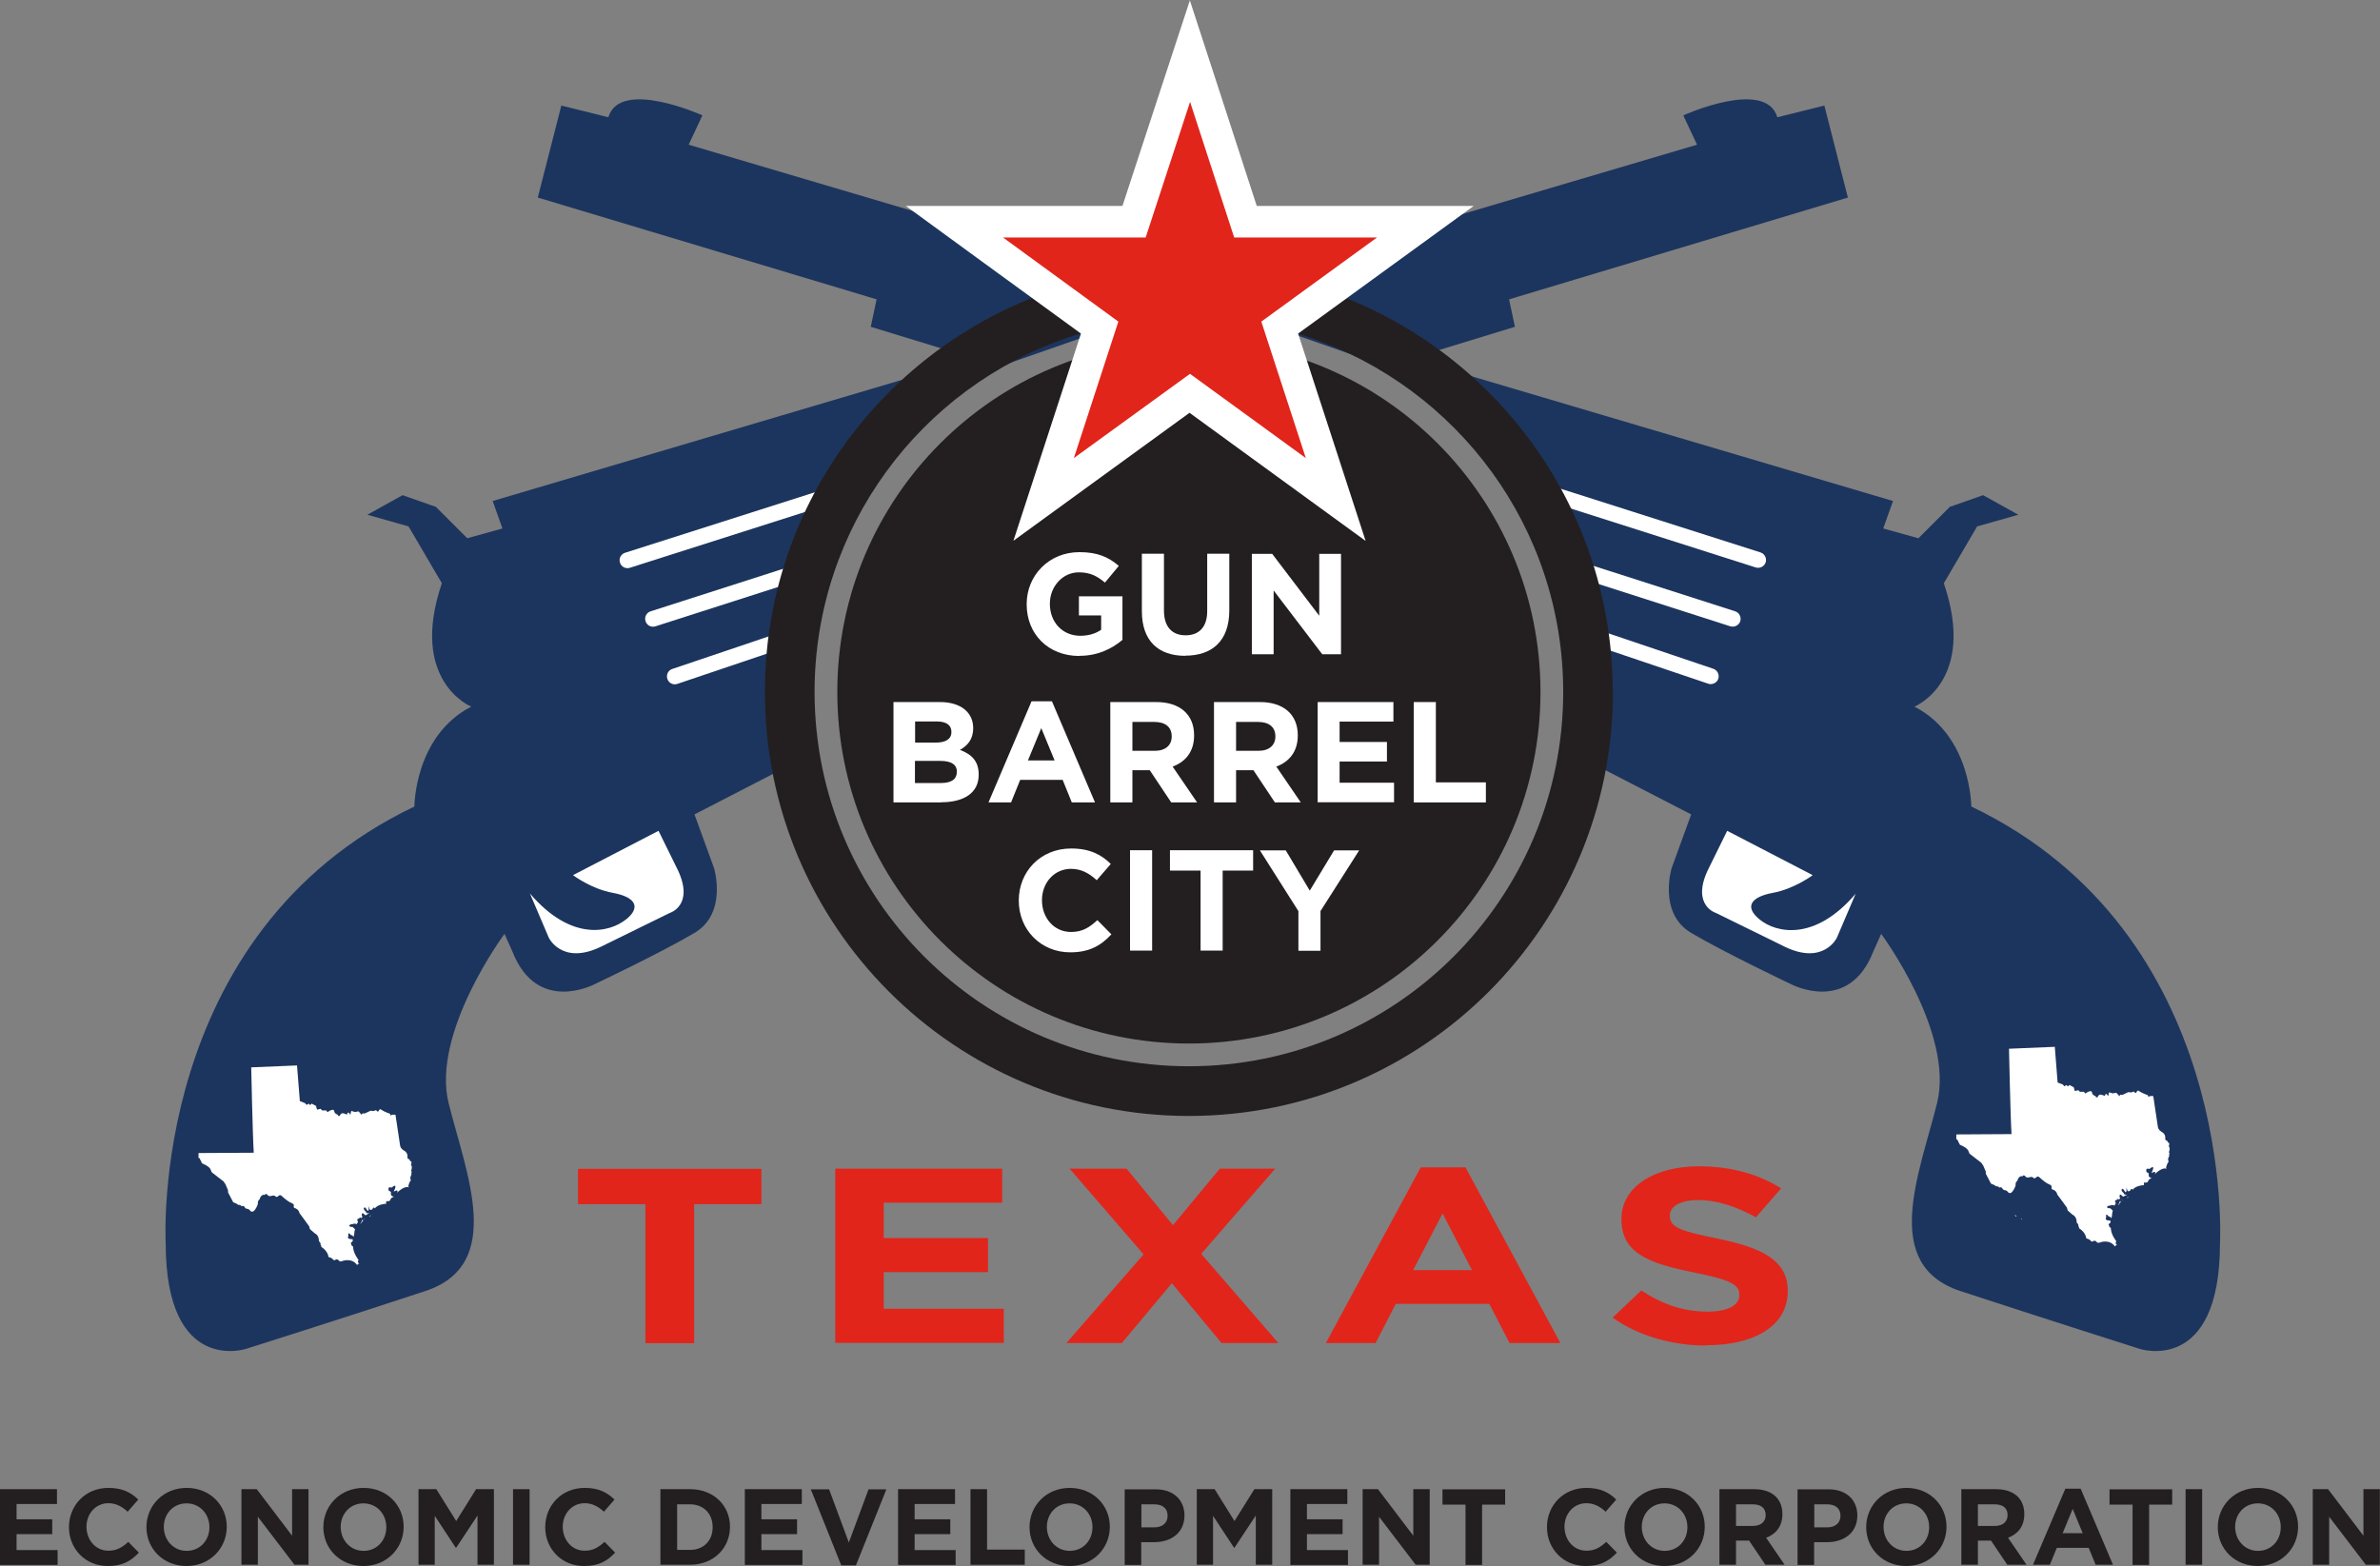
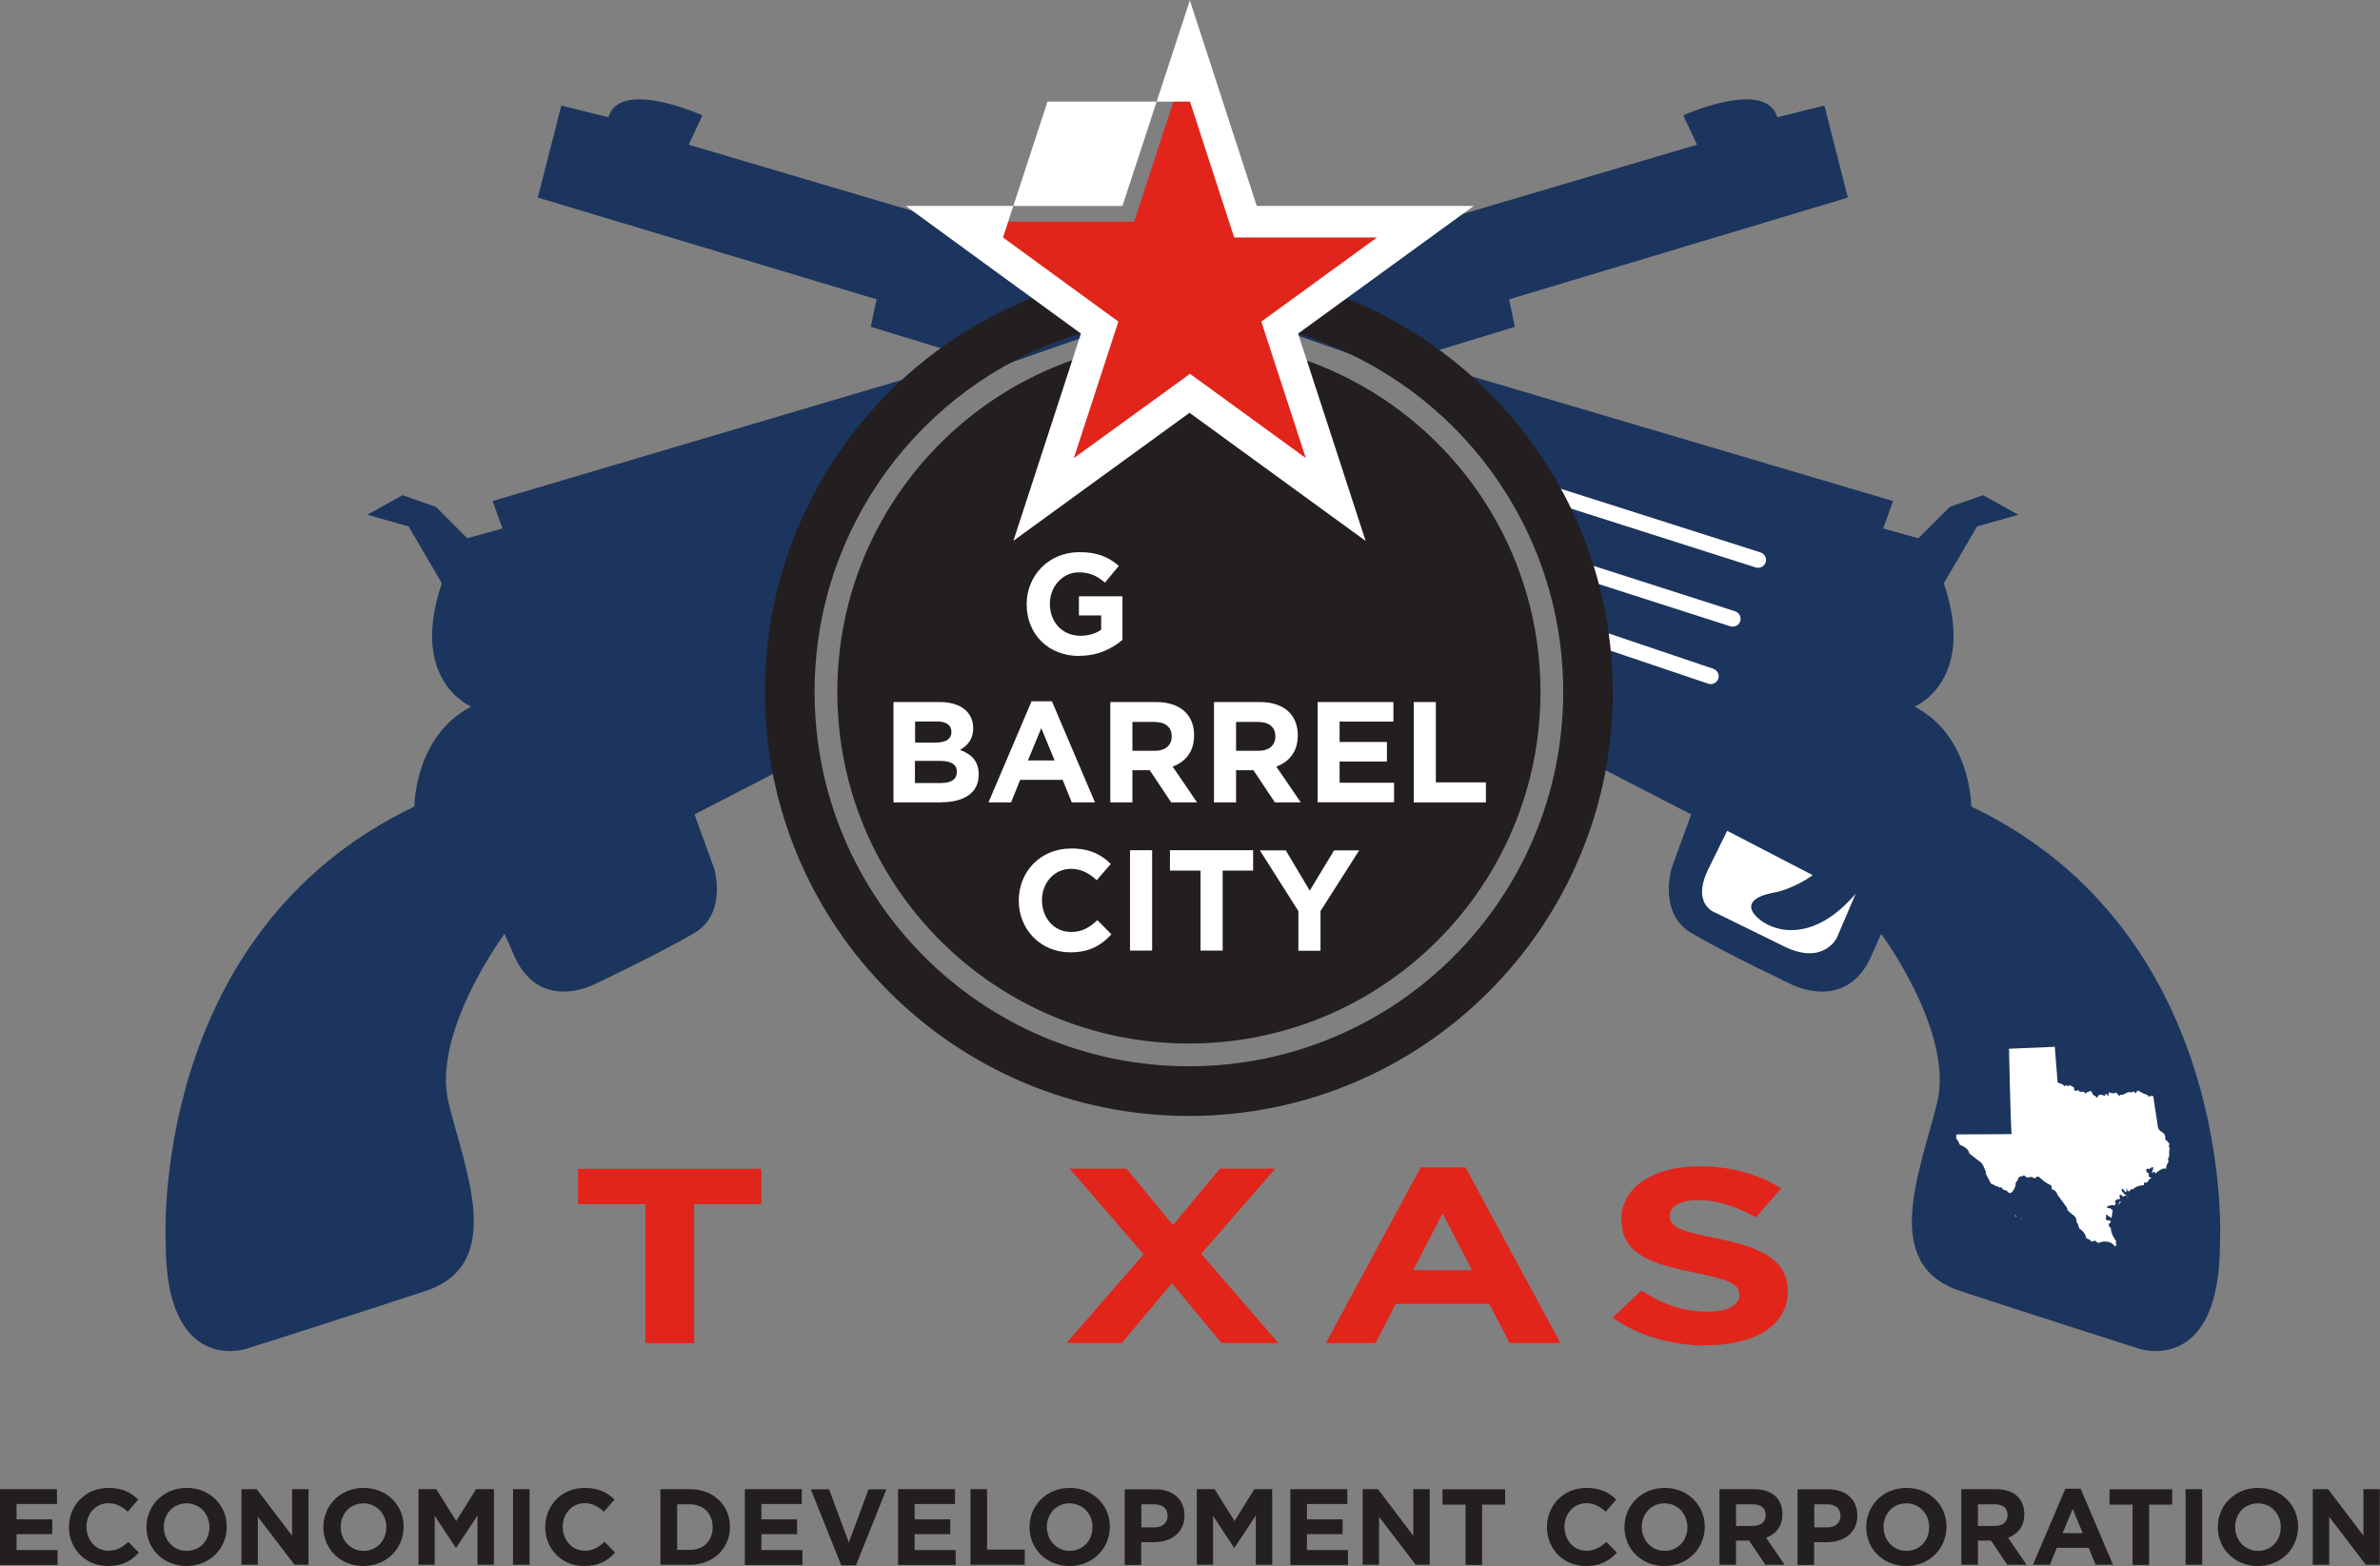
<svg xmlns="http://www.w3.org/2000/svg" id="a" width="150.82" height="99.24" viewBox="0 0 150.82 99.24">
  <rect x="0" y="0" width="150.82" height="99.24" fill="#808080" stroke="none" />
  <path d="M50.37,48.33l-6.36,3.28,1.24,3.41s.87,2.85-1.24,4.1-6.33,3.25-6.33,3.25c0,0-3.64,1.94-5.21-2.07l-.5-1.12s-4.65,6.27-3.54,10.73,3.6,10.24-1.49,11.91c-5.09,1.68-11.35,3.66-11.35,3.66,0,0-5.09,1.68-5.09-6.7,0,0-1.12-19.61,15.76-27.67,0,0,0-4.47,3.6-6.33,0,0-3.97-1.61-1.86-7.82l-2.11-3.6-2.61-.74,2.23-1.24,2.11.74,1.99,1.99,2.23-.62-.62-1.74,30.84-9.13s-14.2,11.55-11.69,25.7Z" fill="#1c355e" />
  <path d="M87.8,23.22l8.2-2.51-.37-1.74,21.47-6.45-1.49-5.83-2.98.74c-.74-2.48-5.96-.12-5.96-.12l.87,1.86-32.46,9.6,12.71,4.44Z" fill="#1c355e" />
-   <path d="M39.66,58.28c1.03-.83.54-1.45-.83-1.7s-2.52-1.12-2.52-1.12l5.42-2.81,1.24,2.52c1.03,2.23-.54,2.69-.54,2.69l-4.38,2.15c-2.44,1.16-3.27-.58-3.27-.58l-1.2-2.81c2.61,3.06,5.05,2.48,6.08,1.65ZM54.86,30.69h0c-.08-.26-.36-.41-.63-.32l-14.62,4.66c-.26.08-.41.36-.32.63h0c.08.26.36.41.63.32l14.62-4.66c.26-.08.41-.36.32-.63ZM52.83,35.54h0c-.08-.26-.36-.41-.63-.32l-10.97,3.52c-.26.08-.41.36-.32.63h0c.08.26.36.41.63.32l10.97-3.52c.26-.08.41-.36.32-.63ZM51.53,39.91h0c-.08-.26-.36-.41-.63-.32l-8.29,2.8c-.26.08-.41.36-.32.63h0c.08.26.36.41.63.32l8.29-2.8c.26-.08.41-.36.32-.63ZM18.79,67.52l-2.87.12s.09,4.31.16,5.41l-3.5.02v.31s.06.01.06.01l.17.34s.34.11.51.33l.1.23.75.58s.07.12.12.18l.16.38v.13s.33.63.33.63c0,0,.26.09.32.17,0,0,.11-.04.21.08,0,0,.13-.06.18.04,0,0,.06.12.15.12,0,0,.11,0,.19.09,0,0,.09.18.26.05,0,0,.15-.13.25-.44,0,0-.03-.21.11-.29,0,0,.07-.35.34-.29,0,0,.04-.13.16,0,0,0,.06.13.28.06,0,0,.12-.05.21.02,0,0,.09.12.2-.01,0,0,.11-.11.21,0,0,0,.37.35.61.44,0,0,.19.06.16.19,0,0-.05.12.09.15,0,0,.22.06.27.31,0,0,.46.61.61.83l.05.18.31.27s.27.1.26.5c0,0,.15.11.1.23,0,0,.07.03.05.13,0,0,.4.22.46.64,0,0,.19.03.28.15,0,0,.05.09.15.03,0,0,.11-.1.23.05,0,0,.06.1.25.01,0,0,.58-.2.9.27,0,0,.04-.08.14-.1,0,0-.16-.05-.05-.23,0,0-.34-.41-.35-.85,0,0-.14-.06-.1-.14,0,0-.09-.08.01-.13,0,0,.12-.06.06-.19,0,0-.41.02-.26-.21,0,0-.08-.34.16-.05,0,0,.11-.02.15.12,0,0,.06-.11.06-.22,0,0,0-.14.05-.27l-.16-.15s-.18.02-.2-.06c0,0-.03-.11.2-.11,0,0,.09-.08.26,0l.09-.15s-.15-.2.07-.21c0,0,.02-.12.13-.02,0,0,.02-.07.08-.06,0,0-.08-.16-.03-.23,0,0,.05-.06.12.02,0,0,.06.09.13.08,0,0,.09-.09.23-.11,0,0-.3-.02-.21-.09,0,0-.24-.19-.13-.28,0,0,.05-.05.11.05l.11.16.06-.05s0-.45.04-.13c0,0,.02.19.19.08,0,0,.08-.21.17-.06,0,0,.12-.25.72-.3,0,0-.05-.17.03-.16,0,0,.19.03.22-.07,0,0,.02-.15.24-.21,0,0-.19-.03-.2-.16,0,0,.05-.21-.12-.2,0,0-.15-.32.17-.22,0,0,.44-.39.13.26,0,0,.35-.21.21.07,0,0,.45-.47.75-.34l-.04-.08s.07-.28.16-.36c0,0,.01-.07-.05-.17,0,0,.09-.01.02-.07,0,0,.11-.09.06-.26l.04-.02-.05-.1s.12-.23-.02-.39l.04-.03v-.16s-.08,0-.11-.09c0,0,0-.07-.09-.07,0,0-.07-.02-.05-.23,0,0-.02-.2-.21-.3,0,0-.24-.12-.26-.35l-.29-1.93h-.22s-.08.06-.08.06l-.05-.12s-.34-.11-.56-.26c0,0-.07-.09-.15.07,0,0-.04.14-.17-.04l-.16.06-.19-.02-.36.17h-.16s-.04.09-.04.09l-.2-.22-.23.04-.23-.07-.06.25s-.16-.32-.2-.02l-.21-.07s-.17-.06-.23.1c0,0-.04.11-.12.05,0,0-.05-.03-.03-.07,0,0-.21-.03-.24-.25,0,0-.02-.18-.42.09l-.08-.11h-.26s-.09-.1-.09-.1l-.23.05-.07-.24-.27-.14-.1.09-.09-.09-.13.08-.1-.11-.33-.13-.18-2.27ZM23.4,77.05l.04.04.08-.08-.11.05ZM23.09,77.27l.03-.05h-.05s.03.05.03.05ZM22.96,77.29s-.04.17-.13.25h.03s.16-.2.16-.2l-.06-.05Z" fill="#fff" />
  <path d="M100.81,48.33l6.36,3.28-1.24,3.41s-.87,2.85,1.24,4.1,6.33,3.25,6.33,3.25c0,0,3.64,1.94,5.21-2.07l.5-1.12s4.65,6.27,3.54,10.73-3.6,10.24,1.49,11.91,11.35,3.66,11.35,3.66c0,0,5.09,1.68,5.09-6.7,0,0,1.12-19.61-15.76-27.67,0,0,0-4.47-3.6-6.33,0,0,3.97-1.61,1.86-7.82l2.11-3.6,2.61-.74-2.23-1.24-2.11.74-1.99,1.99-2.23-.62.62-1.74-30.84-9.13s14.2,11.55,11.69,25.7Z" fill="#1c355e" />
  <path d="M63.38,23.22l-8.2-2.51.37-1.74-21.47-6.45,1.49-5.83,2.98.74c.74-2.48,5.96-.12,5.96-.12l-.87,1.86,32.46,9.6-12.71,4.44Z" fill="#1c355e" />
  <path d="M117.6,56.62l-1.2,2.81s-.83,1.74-3.27.58l-4.38-2.15s-1.57-.46-.54-2.69l1.24-2.52,5.42,2.81s-1.16.87-2.52,1.12-1.86.87-.83,1.7,3.47,1.41,6.08-1.65ZM111.89,35.64h0c.08-.26-.06-.54-.32-.63l-14.62-4.66c-.26-.08-.54.06-.63.32h0c-.08.26.06.54.32.63l14.62,4.66c.26.08.54-.06.63-.32ZM98.68,36.17l10.97,3.52c.26.08.54-.06.63-.32h0c.08-.26-.06-.54-.32-.63l-10.97-3.52c-.26-.08-.54.06-.63.32h0c-.08.26.06.54.32.63ZM99.97,40.53l8.29,2.8c.26.08.54-.06.63-.32h0c.08-.26-.06-.54-.32-.63l-8.29-2.8c-.26-.08-.54.06-.63.32h0c-.08.26.06.54.32.63ZM127.67,77.01l.08.08.04-.04-.11-.05ZM128.12,77.22h-.05s.03.05.03.05l.03-.05Z" fill="#fff" />
  <path d="M43.99,76.31v8.81h-3.09v-8.81h-4.27v-2.24h11.62v2.24h-4.27Z" fill="#e1251b" />
-   <path d="M52.93,85.11v-11.05h10.58v2.16h-7.51v2.24h6.61v2.16h-6.61v2.32h7.61v2.16h-10.68Z" fill="#e1251b" />
  <path d="M77.41,85.11l-3.15-3.79-3.17,3.79h-3.51l4.89-5.62-4.69-5.43h3.61l2.94,3.58,2.97-3.58h3.51l-4.69,5.4,4.89,5.65h-3.61Z" fill="#e1251b" />
  <path d="M95.66,85.11l-1.28-2.48h-5.93l-1.28,2.48h-3.15l6.01-11.13h2.84l6.01,11.13h-3.23ZM91.41,76.91l-1.86,3.58h3.73l-1.86-3.58Z" fill="#e1251b" />
  <path d="M108.14,85.27c-2.12,0-4.27-.58-5.95-1.77l1.82-1.72c1.26.82,2.58,1.34,4.19,1.34,1.26,0,2.02-.39,2.02-1.04v-.03c0-.62-.48-.93-2.82-1.4-2.82-.57-4.65-1.18-4.65-3.38v-.03c0-2,2.04-3.33,4.91-3.33,2.04,0,3.79.5,5.21,1.4l-1.6,1.83c-1.24-.68-2.46-1.09-3.65-1.09s-1.8.43-1.8.96v.03c0,.73.6.96,3.02,1.45,2.84.58,4.45,1.39,4.45,3.31v.03c0,2.19-2.12,3.42-5.15,3.42Z" fill="#e1251b" />
  <path d="M102.21,43.85c0,14.84-12.03,26.87-26.87,26.87s-26.87-12.03-26.87-26.87c0-11.57,7.32-21.44,17.58-25.22,2.9-1.07,6.03-1.65,9.29-1.65s6.45.59,9.36,1.68c10.22,3.8,17.5,13.65,17.5,25.19ZM75.34,20.13c-2.67,0-5.23.44-7.62,1.25-9.36,3.17-16.1,12.04-16.1,22.47,0,13.1,10.62,23.72,23.72,23.72s23.72-10.62,23.72-23.72c0-10.42-6.72-19.27-16.06-22.46-2.4-.82-4.98-1.27-7.67-1.27Z" fill="#231f20" />
  <path d="M75.34,21.57c-12.3,0-22.28,9.97-22.28,22.28s9.97,22.28,22.28,22.28,22.28-9.97,22.28-22.28-9.97-22.28-22.28-22.28Z" fill="#231f20" />
  <path d="M68.4,41.57c-1.98,0-3.34-1.39-3.34-3.27v-.02c0-1.81,1.41-3.29,3.34-3.29,1.15,0,1.84.31,2.5.87l-.88,1.06c-.49-.41-.93-.65-1.66-.65-1.02,0-1.83.9-1.83,1.98v.02c0,1.16.8,2.02,1.93,2.02.51,0,.96-.13,1.32-.38v-.91h-1.41v-1.21h2.76v2.76c-.65.55-1.55,1.01-2.72,1.01Z" fill="#fff" />
-   <path d="M75.11,41.56c-1.71,0-2.75-.95-2.75-2.83v-3.64h1.4v3.6c0,1.04.52,1.57,1.37,1.57s1.37-.52,1.37-1.53v-3.64h1.4v3.59c0,1.93-1.08,2.87-2.79,2.87Z" fill="#fff" />
-   <path d="M83.79,41.46l-3.08-4.04v4.04h-1.38v-6.36h1.29l2.98,3.92v-3.92h1.38v6.36h-1.19Z" fill="#fff" />
  <path d="M59.65,50.85h-3.03v-6.36h2.95c1.3,0,2.1.65,2.1,1.64v.02c0,.72-.38,1.12-.84,1.37.74.28,1.19.71,1.19,1.56v.02c0,1.16-.95,1.74-2.38,1.74ZM60.29,46.37c0-.42-.33-.65-.92-.65h-1.38v1.34h1.29c.62,0,1.01-.2,1.01-.67v-.02ZM60.64,48.91c0-.43-.32-.69-1.04-.69h-1.62v1.4h1.66c.62,0,.99-.22.99-.69v-.02Z" fill="#fff" />
  <path d="M67.92,50.85l-.58-1.43h-2.69l-.58,1.43h-1.43l2.73-6.41h1.29l2.73,6.41h-1.46ZM65.99,46.13l-.85,2.06h1.69l-.85-2.06Z" fill="#fff" />
  <path d="M74.22,50.85l-1.36-2.04h-1.1v2.04h-1.4v-6.36h2.91c1.5,0,2.4.79,2.4,2.1v.02c0,1.03-.55,1.67-1.36,1.97l1.55,2.27h-1.64ZM74.25,46.66c0-.6-.42-.91-1.1-.91h-1.39v1.83h1.42c.68,0,1.07-.36,1.07-.9v-.02Z" fill="#fff" />
  <path d="M80.79,50.85l-1.36-2.04h-1.1v2.04h-1.4v-6.36h2.91c1.5,0,2.4.79,2.4,2.1v.02c0,1.03-.55,1.67-1.36,1.97l1.55,2.27h-1.64ZM80.82,46.66c0-.6-.42-.91-1.1-.91h-1.39v1.83h1.42c.68,0,1.07-.36,1.07-.9v-.02Z" fill="#fff" />
  <path d="M83.5,50.85v-6.36h4.8v1.24h-3.41v1.29h3v1.24h-3v1.34h3.45v1.24h-4.84Z" fill="#fff" />
  <path d="M89.59,50.85v-6.36h1.4v5.09h3.17v1.27h-4.57Z" fill="#fff" />
  <path d="M67.82,60.35c-1.87,0-3.26-1.44-3.26-3.27v-.02c0-1.81,1.36-3.29,3.32-3.29,1.2,0,1.92.4,2.51.98l-.89,1.03c-.49-.45-.99-.72-1.63-.72-1.07,0-1.84.89-1.84,1.98v.02c0,1.09.75,2,1.84,2,.73,0,1.17-.29,1.67-.75l.89.9c-.65.7-1.38,1.14-2.61,1.14Z" fill="#fff" />
  <path d="M71.61,60.24v-6.36h1.4v6.36h-1.4Z" fill="#fff" />
  <path d="M77.48,55.17v5.07h-1.4v-5.07h-1.94v-1.29h5.27v1.29h-1.94Z" fill="#fff" />
  <path d="M83.68,57.71v2.54h-1.4v-2.51l-2.44-3.85h1.64l1.52,2.55,1.54-2.55h1.59l-2.44,3.83Z" fill="#fff" />
  <path d="M0,99.16v-4.79h3.61v.94H1.05v.97h2.26v.94H1.05v1.01h2.6v.94H0Z" fill="#231f20" />
  <path d="M6.82,99.24c-1.41,0-2.45-1.09-2.45-2.46h0c0-1.37,1.03-2.49,2.5-2.49.9,0,1.44.3,1.89.74l-.67.77c-.37-.34-.75-.54-1.22-.54-.81,0-1.39.67-1.39,1.49h0c0,.83.57,1.52,1.39,1.52.55,0,.88-.22,1.26-.56l.67.68c-.49.53-1.04.85-1.96.85Z" fill="#231f20" />
  <path d="M11.82,99.24c-1.48,0-2.54-1.1-2.54-2.46h0c0-1.37,1.07-2.49,2.55-2.49s2.54,1.1,2.54,2.46h0c0,1.37-1.07,2.49-2.55,2.49ZM13.27,96.77c0-.82-.6-1.5-1.45-1.5s-1.44.67-1.44,1.49h0c0,.83.6,1.52,1.45,1.52s1.44-.67,1.44-1.49h0Z" fill="#231f20" />
  <path d="M18.66,99.16l-2.32-3.04v3.04h-1.04v-4.79h.97l2.24,2.95v-2.95h1.04v4.79h-.9Z" fill="#231f20" />
  <path d="M23.03,99.24c-1.48,0-2.54-1.1-2.54-2.46h0c0-1.37,1.07-2.49,2.55-2.49s2.54,1.1,2.54,2.46h0c0,1.37-1.07,2.49-2.55,2.49ZM24.48,96.77c0-.82-.6-1.5-1.45-1.5s-1.44.67-1.44,1.49h0c0,.83.6,1.52,1.45,1.52s1.44-.67,1.44-1.49h0Z" fill="#231f20" />
  <path d="M30.26,99.16v-3.12l-1.35,2.04h-.03l-1.33-2.02v3.1h-1.03v-4.79h1.13l1.26,2.02,1.26-2.02h1.13v4.79h-1.05Z" fill="#231f20" />
  <path d="M32.51,99.16v-4.79h1.05v4.79h-1.05Z" fill="#231f20" />
  <path d="M37,99.24c-1.41,0-2.45-1.09-2.45-2.46h0c0-1.37,1.03-2.49,2.5-2.49.9,0,1.44.3,1.89.74l-.67.77c-.37-.34-.75-.54-1.22-.54-.81,0-1.39.67-1.39,1.49h0c0,.83.57,1.52,1.39,1.52.55,0,.88-.22,1.26-.56l.67.68c-.49.53-1.04.85-1.96.85Z" fill="#231f20" />
  <path d="M43.72,99.16h-1.87v-4.79h1.87c1.5,0,2.54,1.03,2.54,2.38h0c0,1.36-1.04,2.41-2.54,2.41ZM45.16,96.77c0-.85-.58-1.44-1.44-1.44h-.81v2.89h.81c.86,0,1.44-.58,1.44-1.43h0Z" fill="#231f20" />
  <path d="M47.2,99.16v-4.79h3.61v.94h-2.56v.97h2.26v.94h-2.26v1.01h2.6v.94h-3.64Z" fill="#231f20" />
  <path d="M54.24,99.2h-.93l-1.93-4.82h1.16l1.25,3.37,1.25-3.37h1.13l-1.93,4.82Z" fill="#231f20" />
  <path d="M56.91,99.16v-4.79h3.61v.94h-2.56v.97h2.26v.94h-2.26v1.01h2.6v.94h-3.64Z" fill="#231f20" />
  <path d="M61.5,99.16v-4.79h1.05v3.83h2.39v.96h-3.44Z" fill="#231f20" />
  <path d="M67.78,99.24c-1.48,0-2.54-1.1-2.54-2.46h0c0-1.37,1.07-2.49,2.55-2.49s2.54,1.1,2.54,2.46h0c0,1.37-1.07,2.49-2.55,2.49ZM69.23,96.77c0-.82-.6-1.5-1.45-1.5s-1.44.67-1.44,1.49h0c0,.83.6,1.52,1.45,1.52s1.44-.67,1.44-1.49h0Z" fill="#231f20" />
  <path d="M73.12,97.73h-.8v1.44h-1.05v-4.79h1.96c1.14,0,1.83.68,1.83,1.65h0c0,1.12-.86,1.7-1.93,1.7ZM73.99,96.05c0-.47-.33-.72-.85-.72h-.81v1.46h.83c.53,0,.83-.31.83-.72h0Z" fill="#231f20" />
  <path d="M79.58,99.16v-3.12l-1.35,2.04h-.03l-1.33-2.02v3.1h-1.03v-4.79h1.13l1.26,2.02,1.26-2.02h1.13v4.79h-1.05Z" fill="#231f20" />
  <path d="M81.77,99.16v-4.79h3.61v.94h-2.56v.97h2.26v.94h-2.26v1.01h2.6v.94h-3.64Z" fill="#231f20" />
  <path d="M89.71,99.16l-2.32-3.04v3.04h-1.04v-4.79h.97l2.24,2.95v-2.95h1.04v4.79h-.9Z" fill="#231f20" />
  <path d="M93.92,95.35v3.82h-1.05v-3.82h-1.46v-.97h3.97v.97h-1.46Z" fill="#231f20" />
  <path d="M100.48,99.24c-1.41,0-2.45-1.09-2.45-2.46h0c0-1.37,1.03-2.49,2.5-2.49.9,0,1.44.3,1.89.74l-.67.77c-.37-.34-.75-.54-1.22-.54-.81,0-1.39.67-1.39,1.49h0c0,.83.57,1.52,1.39,1.52.55,0,.88-.22,1.26-.56l.67.68c-.49.53-1.04.85-1.96.85Z" fill="#231f20" />
  <path d="M105.48,99.24c-1.48,0-2.54-1.1-2.54-2.46h0c0-1.37,1.07-2.49,2.55-2.49s2.54,1.1,2.54,2.46h0c0,1.37-1.07,2.49-2.55,2.49ZM106.93,96.77c0-.82-.6-1.5-1.45-1.5s-1.44.67-1.44,1.49h0c0,.83.6,1.52,1.45,1.52s1.44-.67,1.44-1.49h0Z" fill="#231f20" />
  <path d="M111.87,99.16l-1.03-1.53h-.83v1.53h-1.05v-4.79h2.19c1.13,0,1.8.59,1.8,1.58h0c0,.79-.42,1.27-1.03,1.5l1.17,1.71h-1.23ZM111.89,96.01c0-.45-.31-.68-.83-.68h-1.05v1.37h1.07c.51,0,.81-.27.81-.68h0Z" fill="#231f20" />
  <path d="M115.76,97.73h-.8v1.44h-1.05v-4.79h1.96c1.14,0,1.83.68,1.83,1.65h0c0,1.12-.86,1.7-1.93,1.7ZM116.63,96.05c0-.47-.33-.72-.85-.72h-.81v1.46h.83c.53,0,.83-.31.83-.72h0Z" fill="#231f20" />
  <path d="M120.8,99.24c-1.48,0-2.54-1.1-2.54-2.46h0c0-1.37,1.07-2.49,2.55-2.49s2.54,1.1,2.54,2.46h0c0,1.37-1.07,2.49-2.55,2.49ZM122.25,96.77c0-.82-.6-1.5-1.45-1.5s-1.44.67-1.44,1.49h0c0,.83.6,1.52,1.45,1.52s1.44-.67,1.44-1.49h0Z" fill="#231f20" />
  <path d="M127.2,99.16l-1.03-1.53h-.83v1.53h-1.05v-4.79h2.19c1.13,0,1.8.59,1.8,1.58h0c0,.79-.42,1.27-1.03,1.5l1.17,1.71h-1.23ZM127.22,96.01c0-.45-.31-.68-.83-.68h-1.05v1.37h1.07c.51,0,.81-.27.81-.68h0Z" fill="#231f20" />
  <path d="M132.8,99.16l-.44-1.07h-2.02l-.44,1.07h-1.07l2.05-4.82h.97l2.05,4.82h-1.1ZM131.35,95.61l-.64,1.55h1.27l-.64-1.55Z" fill="#231f20" />
  <path d="M136.19,95.35v3.82h-1.05v-3.82h-1.46v-.97h3.97v.97h-1.46Z" fill="#231f20" />
  <path d="M138.5,99.16v-4.79h1.05v4.79h-1.05Z" fill="#231f20" />
  <path d="M143.08,99.24c-1.48,0-2.54-1.1-2.54-2.46h0c0-1.37,1.07-2.49,2.55-2.49s2.54,1.1,2.54,2.46h0c0,1.37-1.07,2.49-2.55,2.49ZM144.53,96.77c0-.82-.6-1.5-1.45-1.5s-1.44.67-1.44,1.49h0c0,.83.6,1.52,1.45,1.52s1.44-.67,1.44-1.49h0Z" fill="#231f20" />
  <path d="M149.92,99.16l-2.32-3.04v3.04h-1.04v-4.79h.97l2.24,2.95v-2.95h1.04v4.79h-.9Z" fill="#231f20" />
  <polygon points="75.41 24.92 66.15 31.65 69.69 20.76 60.48 14.05 71.87 14.05 75.41 3.22 78.94 14.05 90.34 14.05 81.11 20.76 84.66 31.65 75.41 24.92" fill="#e1251b" />
-   <path d="M75.41,6.44l2.8,8.61h9.05l-7.33,5.33,2.82,8.65-7.34-5.34-7.36,5.34,2.82-8.65-7.31-5.33h9.04l2.82-8.61M75.41,0l-1.91,5.82-2.37,7.23h-13.73l4.96,3.62,6.14,4.47-2.37,7.27-1.91,5.86,4.98-3.62,6.18-4.49,6.17,4.49,4.99,3.63-1.91-5.87-2.37-7.27,6.15-4.47,4.98-3.62h-13.75l-2.35-7.23-1.9-5.83h0Z" fill="#fff" />
+   <path d="M75.41,6.44l2.8,8.61h9.05l-7.33,5.33,2.82,8.65-7.34-5.34-7.36,5.34,2.82-8.65-7.31-5.33l2.82-8.61M75.41,0l-1.91,5.82-2.37,7.23h-13.73l4.96,3.62,6.14,4.47-2.37,7.27-1.91,5.86,4.98-3.62,6.18-4.49,6.17,4.49,4.99,3.63-1.91-5.87-2.37-7.27,6.15-4.47,4.98-3.62h-13.75l-2.35-7.23-1.9-5.83h0Z" fill="#fff" />
  <path d="M130.18,66.34l-2.87.12s.09,4.31.16,5.41l-3.5.02v.31s.06.01.06.01l.17.34s.34.11.51.33l.1.23.75.58s.07.12.12.18l.16.38v.13s.33.63.33.63c0,0,.26.09.32.17,0,0,.11-.04.21.08,0,0,.13-.06.18.04,0,0,.06.12.15.12,0,0,.11,0,.19.09,0,0,.09.18.26.05,0,0,.15-.13.25-.44,0,0-.03-.21.11-.29,0,0,.07-.35.34-.29,0,0,.04-.13.16,0,0,0,.06.13.28.06,0,0,.12-.05.21.02,0,0,.09.12.2-.01,0,0,.11-.11.21,0,0,0,.37.35.61.44,0,0,.19.06.16.19,0,0-.05.12.09.15,0,0,.22.06.27.31,0,0,.46.61.61.83l.05.18.31.27s.27.1.26.5c0,0,.15.11.1.23,0,0,.07.03.05.13,0,0,.4.22.46.64,0,0,.19.03.28.15,0,0,.05.09.15.03,0,0,.11-.1.23.05,0,0,.06.1.25.01,0,0,.58-.2.9.27,0,0,.04-.08.14-.1,0,0-.16-.05-.05-.23,0,0-.34-.41-.35-.85,0,0-.14-.06-.1-.14,0,0-.09-.08.01-.13,0,0,.12-.06.06-.19,0,0-.41.02-.26-.21,0,0-.08-.34.16-.05,0,0,.11-.02.15.12,0,0,.06-.11.06-.22,0,0,0-.14.05-.27l-.16-.15s-.18.02-.2-.06c0,0-.03-.11.2-.11,0,0,.09-.08.26,0l.09-.15s-.15-.2.07-.21c0,0,.02-.12.13-.02,0,0,.02-.07.08-.06,0,0-.08-.16-.03-.23,0,0,.05-.06.12.02,0,0,.06.09.13.08,0,0,.09-.09.23-.11,0,0-.3-.02-.21-.09,0,0-.24-.19-.13-.28,0,0,.05-.05.11.05l.11.16.06-.05s0-.45.04-.13c0,0,.02.19.19.08,0,0,.08-.21.17-.06,0,0,.12-.25.72-.3,0,0-.05-.17.03-.16,0,0,.19.03.22-.07,0,0,.02-.15.24-.21,0,0-.19-.03-.2-.16,0,0,.05-.21-.12-.2,0,0-.15-.32.17-.22,0,0,.44-.39.13.26,0,0,.35-.21.21.07,0,0,.45-.47.75-.34l-.04-.08s.07-.28.16-.36c0,0,.01-.07-.05-.17,0,0,.09-.01.02-.07,0,0,.11-.09.06-.26l.04-.02-.05-.1s.12-.23-.02-.39l.04-.03v-.16s-.08,0-.11-.09c0,0,0-.07-.09-.07,0,0-.07-.02-.05-.23,0,0-.02-.2-.21-.3,0,0-.24-.12-.26-.35l-.29-1.93h-.22s-.08.06-.08.06l-.05-.12s-.34-.11-.56-.26c0,0-.07-.09-.15.07,0,0-.04.14-.17-.04l-.16.06-.19-.02-.36.17h-.16s-.04.09-.04.09l-.2-.22-.23.04-.23-.07-.06.25s-.16-.32-.2-.02l-.21-.07s-.17-.06-.23.1c0,0-.04.11-.12.05,0,0-.05-.03-.03-.07,0,0-.21-.03-.24-.25,0,0-.02-.18-.42.09l-.08-.11h-.26s-.09-.1-.09-.1l-.23.05-.07-.24-.27-.14-.1.09-.09-.09-.13.08-.1-.11-.33-.13-.18-2.27ZM134.78,75.88l.04.04.08-.08-.11.05ZM134.47,76.1l.03-.05h-.05s.03.05.03.05ZM134.34,76.11s-.04.17-.13.25h.03s.16-.2.16-.2l-.06-.05Z" fill="#fff" />
</svg>